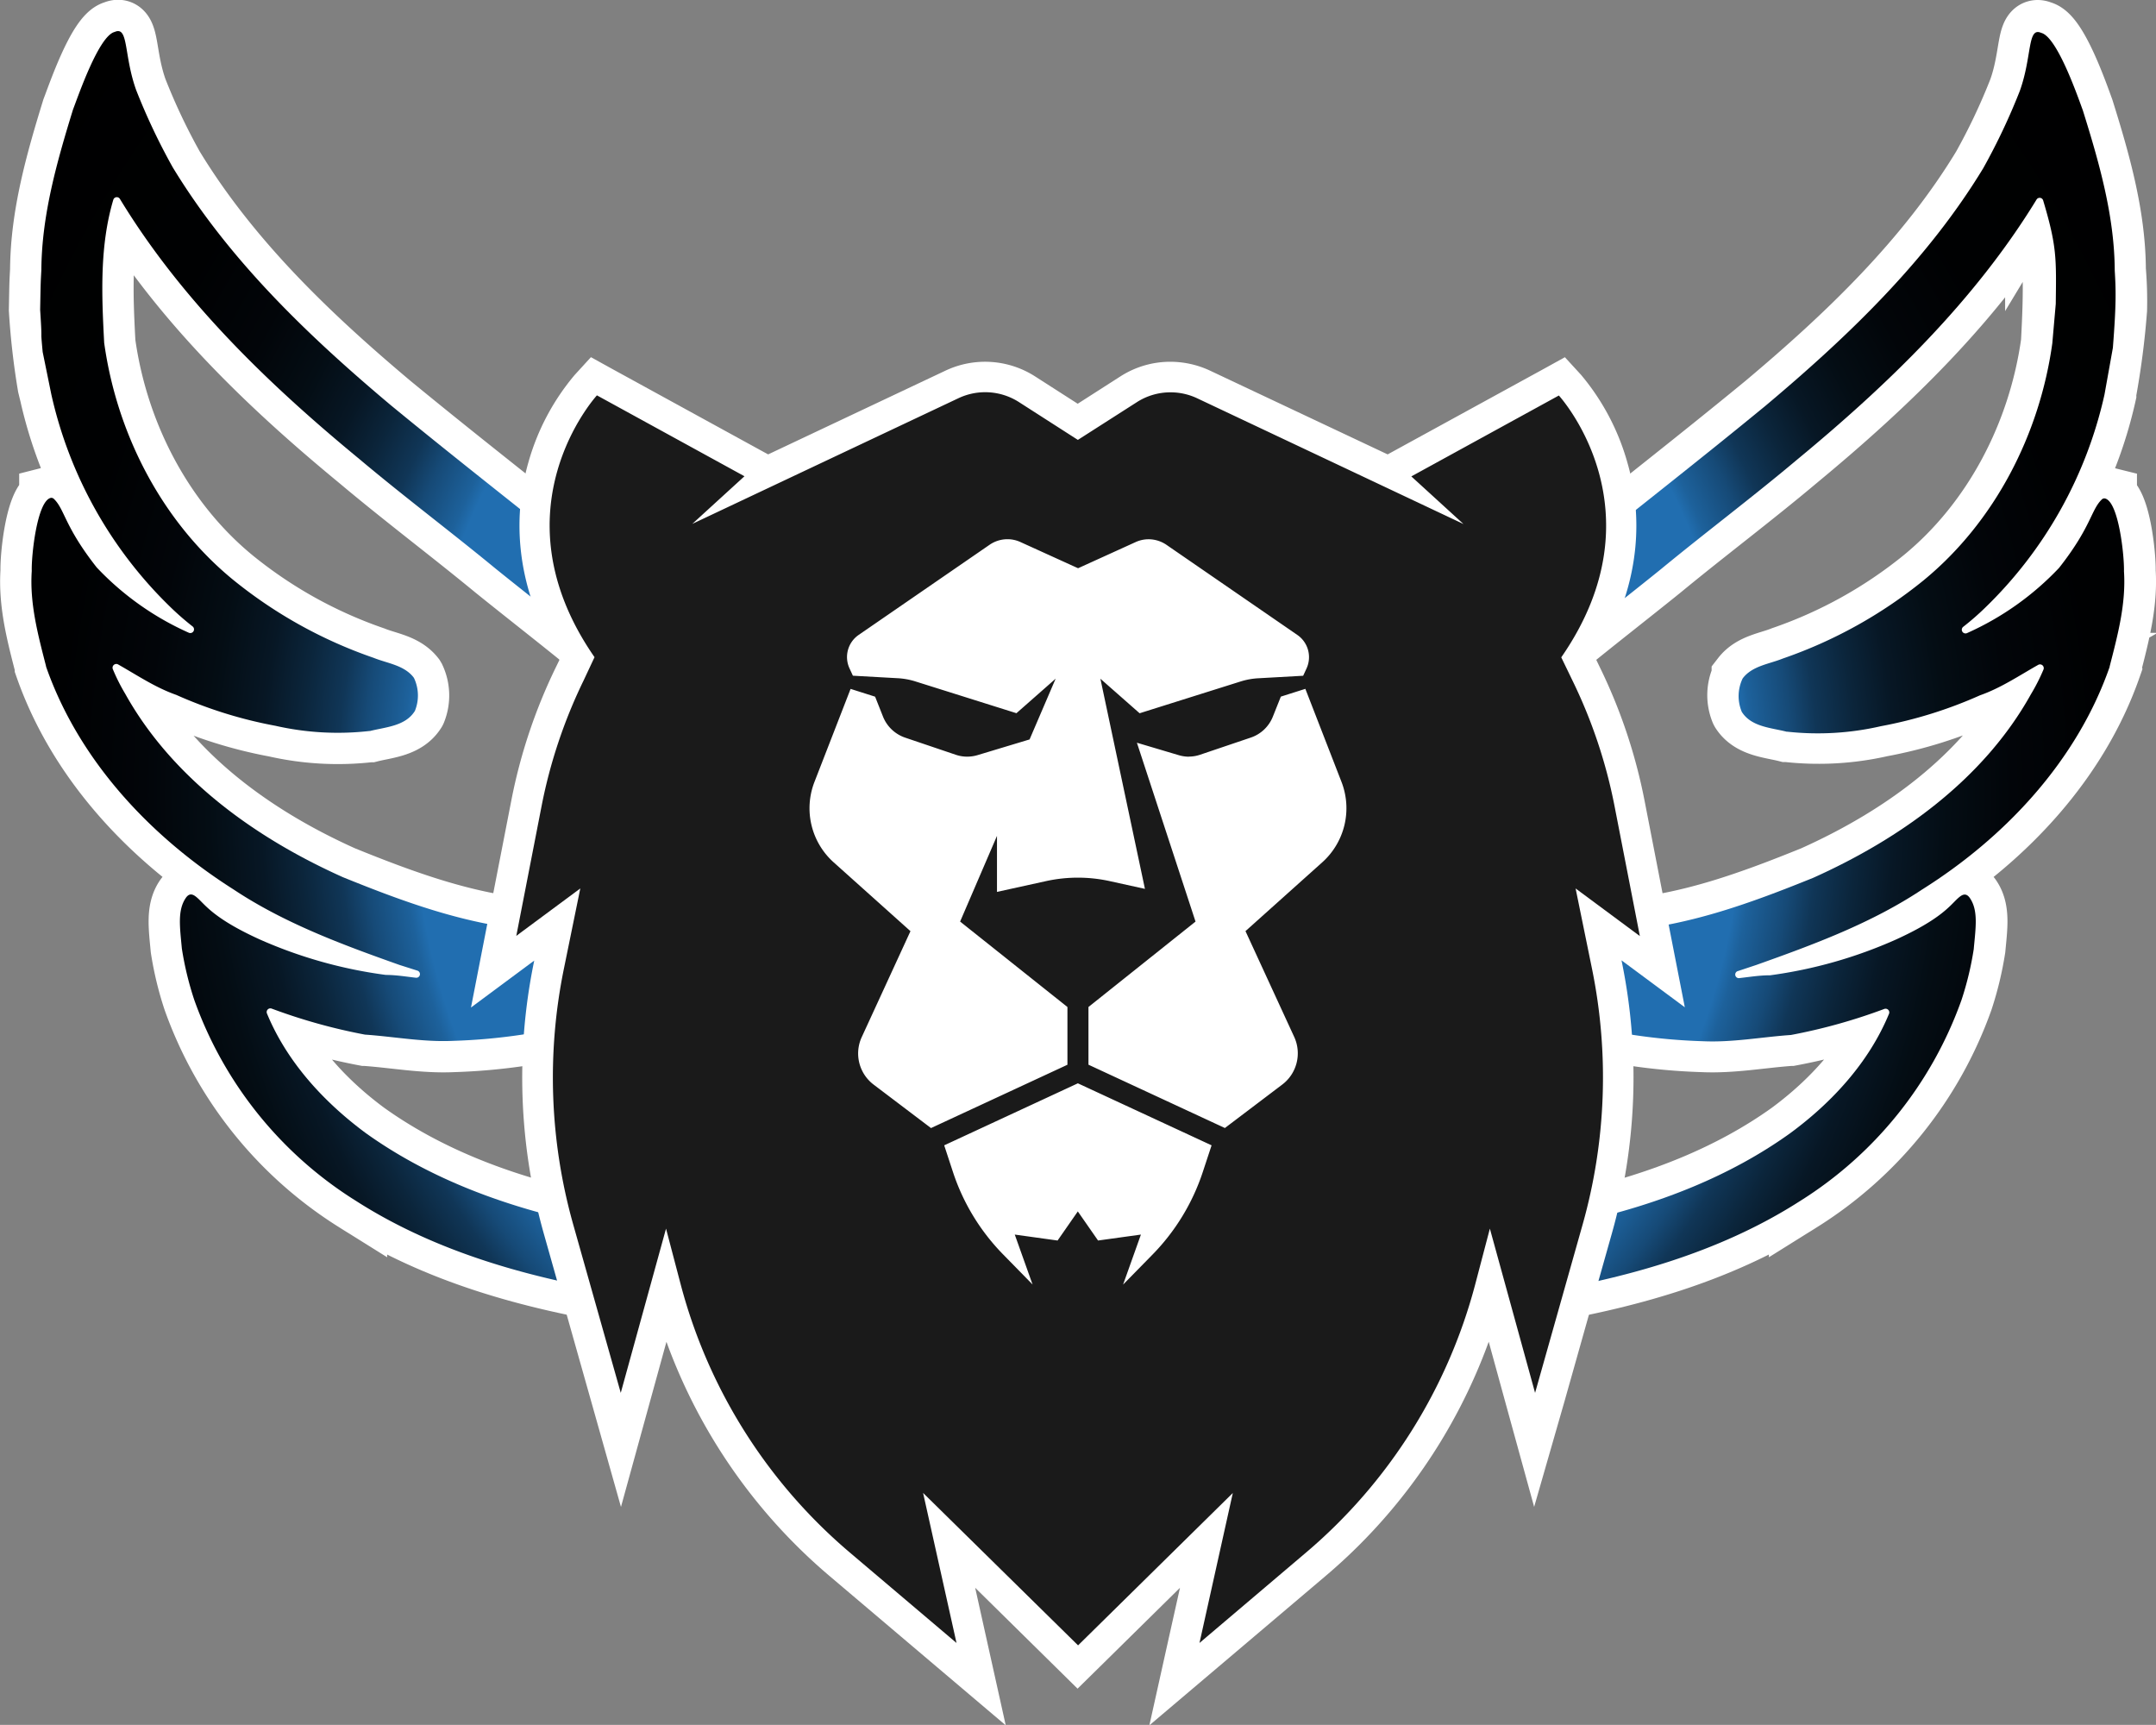
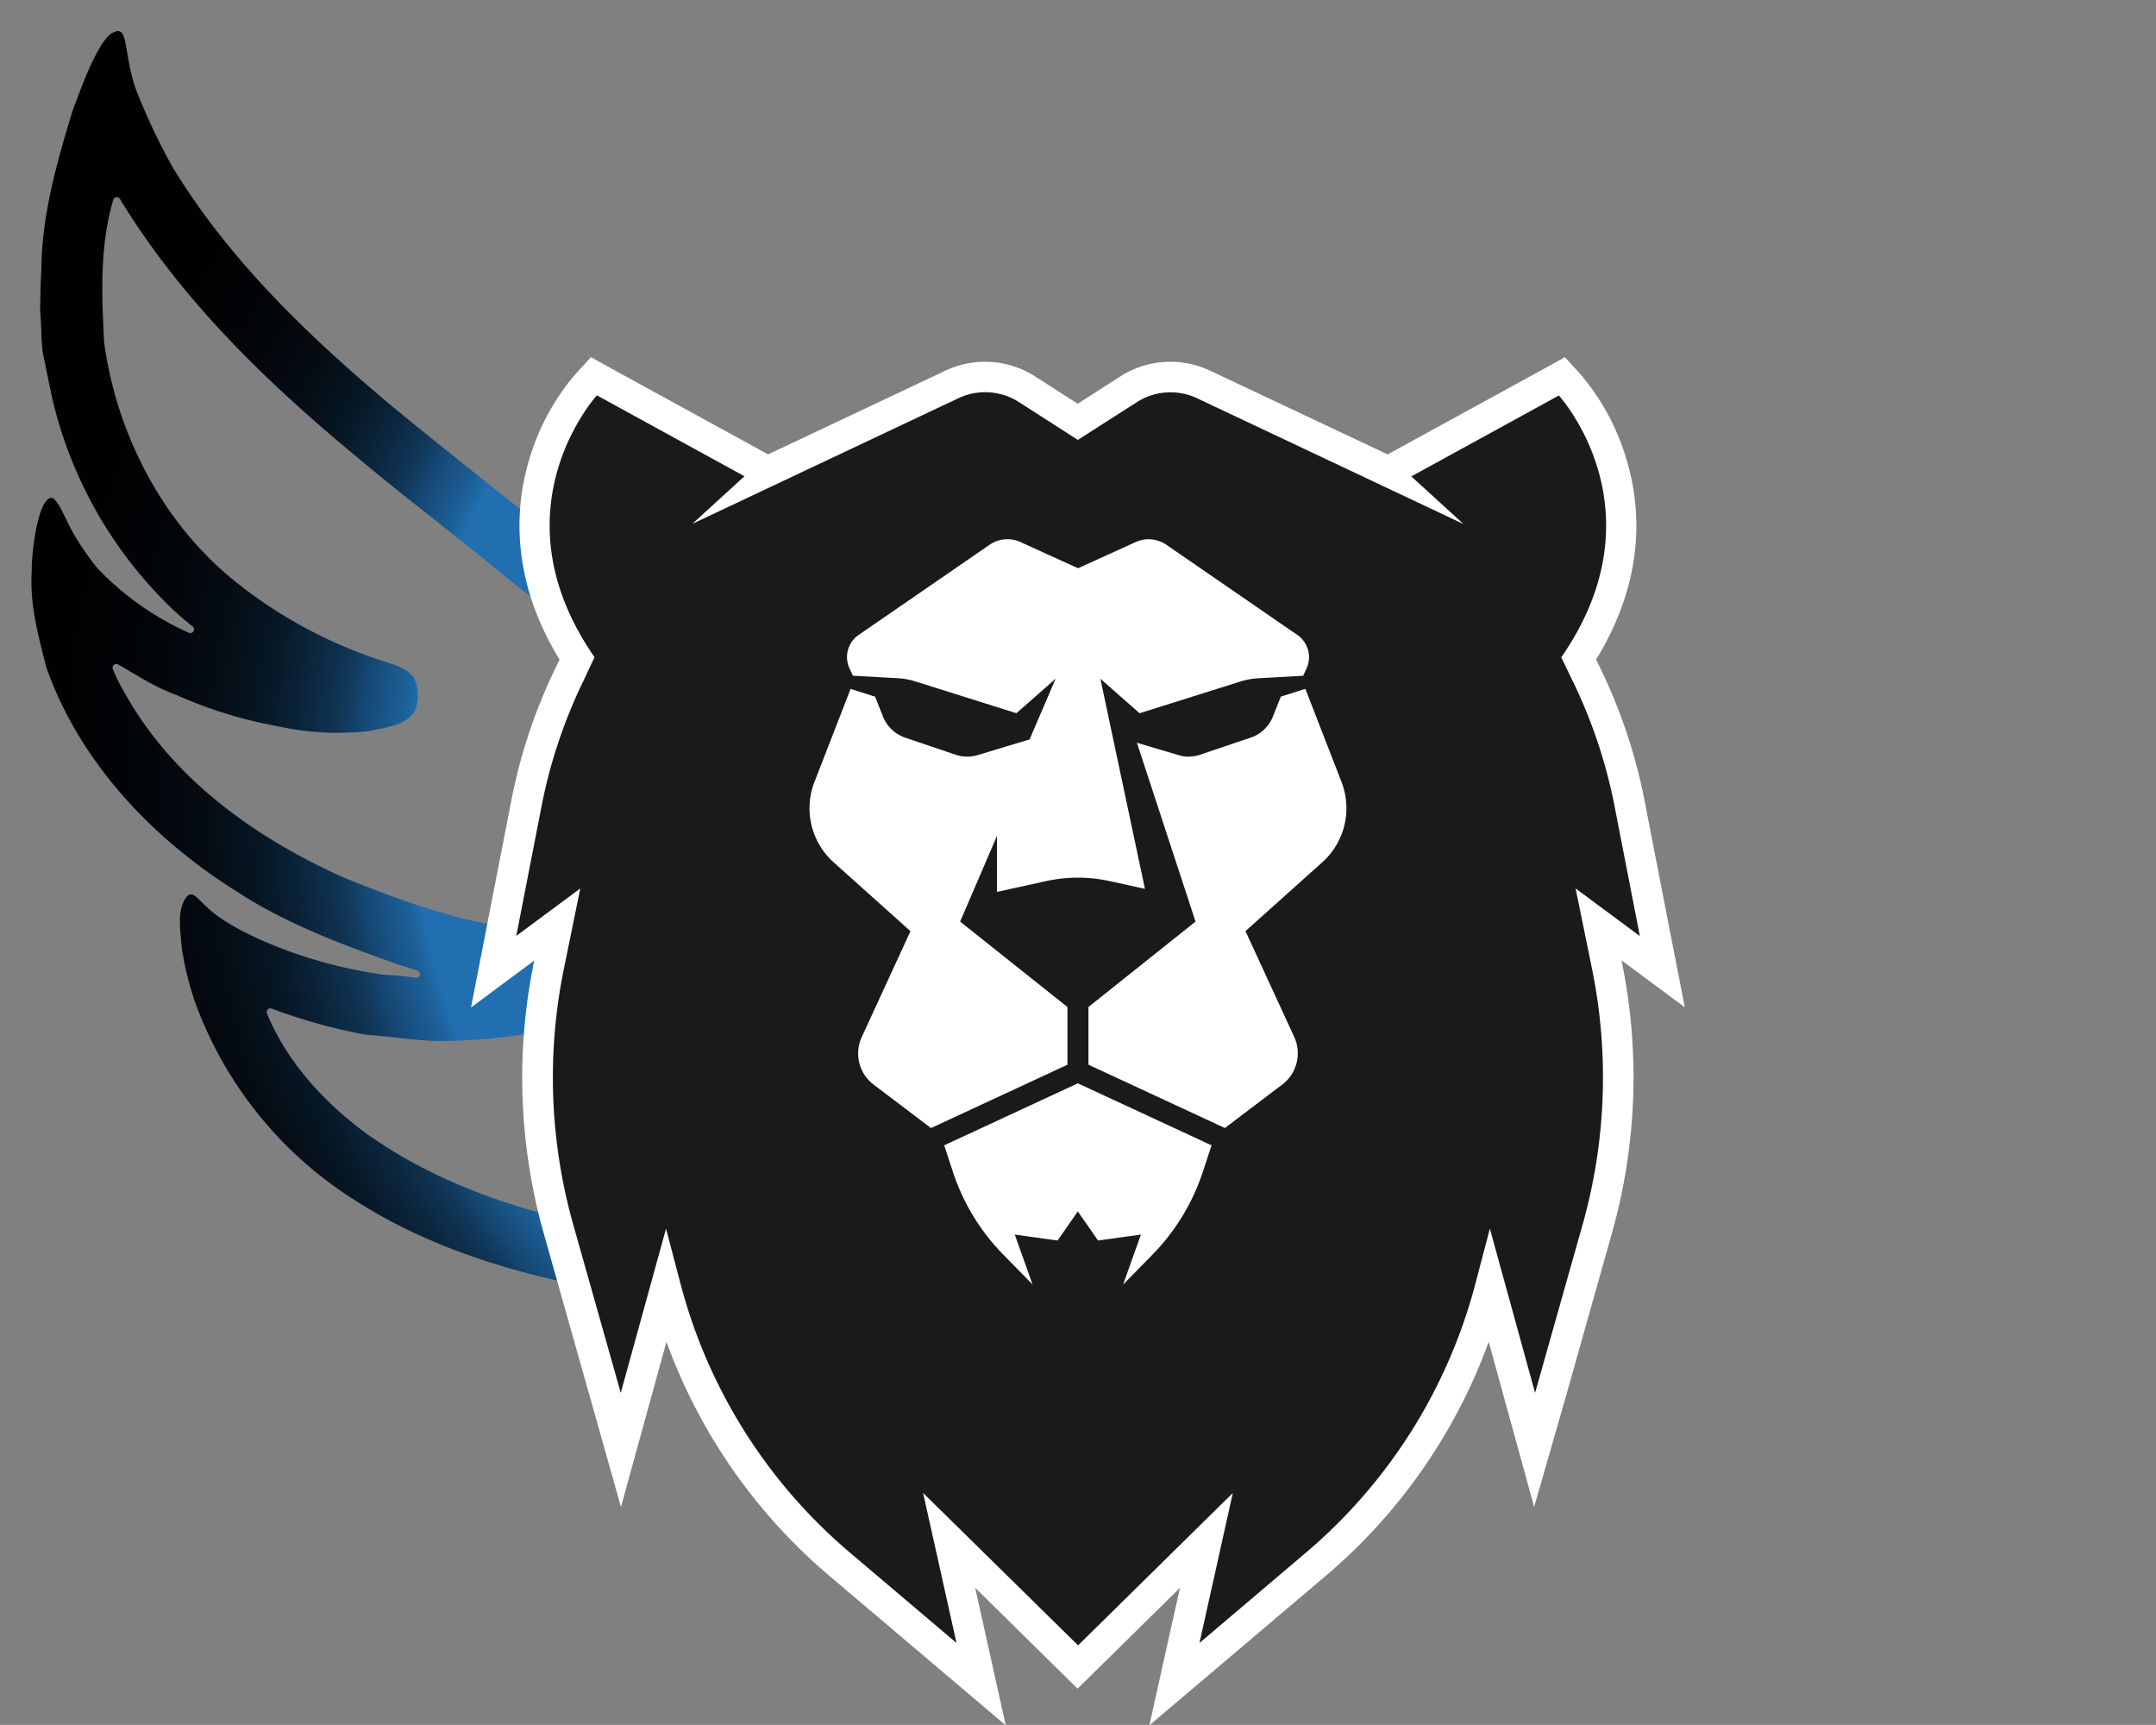
<svg xmlns="http://www.w3.org/2000/svg" xmlns:xlink="http://www.w3.org/1999/xlink" viewBox="0 0 413.41 330.71">
  <rect x="0" y="0" width="413.41" height="330.71" fill="#808080" stroke="none" />
  <defs>
    <radialGradient id="radial-gradient" cx="-45.67" cy="152.49" r="245.45" gradientTransform="matrix(-1, 0, 0, 1, 166.18, 0)" gradientUnits="userSpaceOnUse">
      <stop offset="0.54" stop-color="#216eb0" />
      <stop offset="0.55" stop-color="#1d619b" />
      <stop offset="0.58" stop-color="#164a77" />
      <stop offset="0.6" stop-color="#103657" />
      <stop offset="0.63" stop-color="#0b253b" />
      <stop offset="0.66" stop-color="#071725" />
      <stop offset="0.7" stop-color="#040d14" />
      <stop offset="0.75" stop-color="#020509" />
      <stop offset="0.82" stop-color="#000102" />
      <stop offset="1" />
    </radialGradient>
    <radialGradient id="radial-gradient-2" cx="201.56" cy="152.49" r="245.45" gradientTransform="matrix(1, 0, 0, 1, 0, 0)" xlink:href="#radial-gradient" />
    <radialGradient id="radial-gradient-4" cx="201.58" cy="152.63" r="245.45" gradientTransform="matrix(1, 0, 0, 1, 0, 0)" xlink:href="#radial-gradient" />
  </defs>
  <g id="Layer_2" data-name="Layer 2">
    <g id="Layer_3" data-name="Layer 3">
      <g>
-         <path d="M9.37,74A138.74,138.74,0,0,1,7.7,59.41v-.06c.11-5.88.1-5.07.23-7.6C8,41.24,10.92,31,14,21c1-2.58,4.95-14.15,8-14.88,2.68-1.19,1.71,4.48,4.11,11.15a120.34,120.34,0,0,0,7,14.79C43.93,49.87,59.11,64.39,74.9,77.66c12.39,10.19,25,20,37.55,30.1a.67.67,0,0,1,.25.59A37.93,37.93,0,0,0,114.58,123a.7.7,0,0,1-1.11.77c-6.12-5-12.33-9.82-18.43-14.74-8.62-7.1-17.56-13.81-26.11-21C51.45,73.64,34.83,57.61,23,38.15a.7.7,0,0,0-1.27.14c-2.63,8.82-2.24,18.22-1.76,27.32v.07c2.41,17.41,11,34.22,24.69,45.45a88.3,88.3,0,0,0,27,15c2.62,1.06,5.82,1.39,7.65,3.75l.1.17a7.83,7.83,0,0,1,.18,6.17.56.56,0,0,1-.09.17c-1.83,2.84-5.54,3-8.54,3.76l-.1,0a54,54,0,0,1-18.06-1,84.12,84.12,0,0,1-19-5.92l0,0c-4-1.4-7.51-3.78-11.17-5.85a.72.72,0,0,0-1,.9A36,36,0,0,0,24,133c9.1,16.32,25,27.67,41.75,35.18,11.77,4.77,23.92,9.24,36.68,10.18h.05q2.05,0,4.11.06a.71.71,0,0,1,.68.84l-1.41,7.22a.71.71,0,0,0,1.12.7l8-6a.7.7,0,0,1,1.11.7L114,192a15.62,15.62,0,0,0-.22,2.65,1.06,1.06,0,0,1-.79,1,112.09,112.09,0,0,1-26.13,3.91c-5.62.26-11.16-.79-16.76-1.19h-.08a108.93,108.93,0,0,1-17.94-5,.71.71,0,0,0-.9.92c3.83,9.3,10.91,17,18.94,22.94,11.56,8.28,25,13.42,38.81,16.65a61.23,61.23,0,0,0,8.28,1.64.71.71,0,0,1,.58.51l3.46,12.27-1.08-.22c-18.12-2.92-36.34-7.86-51.93-17.85a75.18,75.18,0,0,1-31-38.55,60.75,60.75,0,0,1-2.37-9.83.09.09,0,0,0,0,0c-.38-4.1-.86-7.31.75-9.68.82-1.21,1.64-.55,2.33.07,1.45,1.32,3.2,3.94,11.82,7.86A87.86,87.86,0,0,0,74,186.92H74c1.93,0,3.84.32,5.76.54a.7.7,0,0,0,.29-1.36L76.59,185c-11-3.9-22.08-8-31.84-14.49C28.84,160.41,15.11,145.79,8.83,127.8c0,0,0,0,0-.07-1.54-6-3.16-12-2.74-18.26v0c-.09-2.89,1-13.26,3.59-14a.68.68,0,0,1,.65.18c2.09,2,2,5.24,8.19,13.11l.05.06a55.06,55.06,0,0,0,17.63,12.49.71.71,0,0,0,.75-1.19,51.63,51.63,0,0,1-4.18-3.64,81.62,81.62,0,0,1-23-40.85Z" stroke="#fff" stroke-miterlimit="10" stroke-width="12" fill="url(#radial-gradient)" />
-         <path d="M403.61,75.4a151.35,151.35,0,0,0,2.09-16.05,71.1,71.1,0,0,0-.23-7.6c-.05-10.51-3-20.76-6.11-30.71-.95-2.58-4.94-14.15-8-14.88-2.67-1.19-1.7,4.48-4.1,11.15a120.4,120.4,0,0,1-7,14.79C369.48,49.87,354.3,64.39,338.5,77.66c-12.39,10.19-25,20-37.54,30.1a.67.67,0,0,0-.26.59A37.91,37.91,0,0,1,298.83,123a.7.7,0,0,0,1.11.77c6.11-5,12.33-9.82,18.43-14.74,8.61-7.1,17.56-13.81,26.11-21,17.47-14.44,34.09-30.47,46-49.93a.71.71,0,0,1,1.28.14c2.63,8.82,2.23,18.22,1.76,27.32,0,0,0,0,0,.07-2.41,17.41-11,34.22-24.68,45.45a88.35,88.35,0,0,1-27,15c-2.61,1.06-5.81,1.39-7.64,3.75a1.63,1.63,0,0,0-.11.17,7.83,7.83,0,0,0-.17,6.17.89.89,0,0,0,.08.17c1.83,2.84,5.55,3,8.55,3.76l.1,0a54,54,0,0,0,18.05-1,83.8,83.8,0,0,0,19-5.92l0,0c4-1.4,7.51-3.78,11.18-5.85a.72.72,0,0,1,1,.9,37.27,37.27,0,0,1-2.41,4.76c-9.1,16.32-25,27.67-41.75,35.18-11.78,4.77-23.92,9.24-36.68,10.18H311l-4.1.06a.7.7,0,0,0-.68.84l1.4,7.22a.7.7,0,0,1-1.11.7l-8.05-6a.71.71,0,0,0-1.12.7L299.37,192a15.62,15.62,0,0,1,.21,2.65,1.08,1.08,0,0,0,.79,1,112.25,112.25,0,0,0,26.13,3.91c5.63.26,11.17-.79,16.76-1.19h.08a108.78,108.78,0,0,0,18-5,.71.71,0,0,1,.9.92c-3.84,9.3-10.91,17-18.95,22.94-11.55,8.28-25,13.42-38.8,16.65a61.68,61.68,0,0,1-8.29,1.64.7.7,0,0,0-.57.51l-3.47,12.27,1.09-.22c18.11-2.92,36.33-7.86,51.93-17.85a75.18,75.18,0,0,0,31-38.55,61.83,61.83,0,0,0,2.37-9.83v0c.38-4.1.87-7.31-.74-9.68-.82-1.21-1.65-.55-2.33.07-1.45,1.32-3.21,3.94-11.82,7.86a88,88,0,0,1-24.17,6.87h-.08c-1.93,0-3.85.32-5.76.54a.7.7,0,0,1-.3-1.36l3.49-1.16c11-3.9,22.08-8,31.84-14.49,15.91-10.05,29.65-24.67,35.93-42.66a.19.19,0,0,1,0-.07c1.53-6,3.15-12,2.74-18.26v0c.08-2.89-1-13.26-3.59-14a.7.7,0,0,0-.66.18c-2.09,2-2,5.24-8.19,13.11l0,.06a55.17,55.17,0,0,1-17.63,12.49.71.71,0,0,1-.75-1.19,51.49,51.49,0,0,0,4.17-3.64,81.56,81.56,0,0,0,22.92-40.88Z" stroke="#fff" stroke-miterlimit="10" stroke-width="12" fill="url(#radial-gradient-2)" />
        <path d="M8.18,67.47c-.5-5.41,0-.69-.48-8.06v-.06c.11-5.88.1-5.07.23-7.6C8,41.24,10.92,31,14,21c1-2.58,4.95-14.15,8-14.88,2.68-1.19,1.71,4.48,4.11,11.15a120.34,120.34,0,0,0,7,14.79C43.93,49.87,59.11,64.39,74.9,77.66c12.39,10.19,25,20,37.55,30.1a.67.67,0,0,1,.25.59A37.93,37.93,0,0,0,114.58,123a.7.7,0,0,1-1.11.77c-6.12-5-12.33-9.82-18.43-14.74-8.62-7.1-17.56-13.81-26.11-21C51.45,73.64,34.83,57.61,23,38.15a.7.7,0,0,0-1.27.14c-2.63,8.82-2.24,18.22-1.76,27.32v.07c2.41,17.41,11,34.22,24.69,45.45a88.3,88.3,0,0,0,27,15c2.62,1.06,5.82,1.39,7.65,3.75l.1.17a7.83,7.83,0,0,1,.18,6.17.56.56,0,0,1-.09.17c-1.83,2.84-5.54,3-8.54,3.76l-.1,0a54,54,0,0,1-18.06-1,84.12,84.12,0,0,1-19-5.92l0,0c-4-1.4-7.51-3.78-11.17-5.85a.72.72,0,0,0-1,.9A36,36,0,0,0,24,133c9.1,16.32,25,27.67,41.75,35.18,11.77,4.77,23.92,9.24,36.68,10.18h.05q2.05,0,4.11.06a.71.71,0,0,1,.68.84l-1.41,7.22a.71.71,0,0,0,1.12.7l8-6a.7.7,0,0,1,1.11.7L114,192a15.62,15.62,0,0,0-.22,2.65,1.06,1.06,0,0,1-.79,1,112.09,112.09,0,0,1-26.13,3.91c-5.62.26-11.16-.79-16.76-1.19h-.08a108.93,108.93,0,0,1-17.94-5,.71.71,0,0,0-.9.92c3.83,9.3,10.91,17,18.94,22.94,11.56,8.28,25,13.42,38.81,16.65a61.23,61.23,0,0,0,8.28,1.64.71.71,0,0,1,.58.51l3.46,12.27-1.08-.22c-18.12-2.92-36.34-7.86-51.93-17.85a75.18,75.18,0,0,1-31-38.55,60.75,60.75,0,0,1-2.37-9.83.09.09,0,0,0,0,0c-.38-4.1-.86-7.31.75-9.68.82-1.21,1.64-.55,2.33.07,1.45,1.32,3.2,3.94,11.82,7.86A87.86,87.86,0,0,0,74,186.92H74c1.93,0,3.84.32,5.76.54a.7.7,0,0,0,.29-1.36L76.59,185c-11-3.9-22.08-8-31.84-14.49C28.84,160.41,15.11,145.79,8.83,127.8c0,0,0,0,0-.07-1.54-6-3.16-12-2.74-18.26v0c-.09-2.89,1-13.26,3.59-14a.68.68,0,0,1,.65.18c2.09,2,2,5.24,8.19,13.11l.05.06a55.06,55.06,0,0,0,17.63,12.49.71.71,0,0,0,.75-1.19,51.63,51.63,0,0,1-4.18-3.64A81.55,81.55,0,0,1,9.84,75.61" fill="url(#radial-gradient)" />
-         <path d="M405.14,66.69c.67-8.5.58-11.17.36-14.8-.05-10.51-3-20.76-6.11-30.71-.95-2.58-4.94-14.15-8-14.88-2.67-1.19-1.7,4.48-4.1,11.15a121.88,121.88,0,0,1-7,14.79C369.51,50,354.33,64.53,338.53,77.8c-12.39,10.19-25,20-37.54,30.1a.67.67,0,0,0-.26.59,37.93,37.93,0,0,1-1.87,14.68.7.7,0,0,0,1.1.77c6.12-5,12.34-9.82,18.43-14.74,8.62-7.1,17.56-13.81,26.11-21,17.48-14.43,34.1-30.46,46-49.93a.7.7,0,0,1,1.27.15c2.64,8.82,2.53,11.12,2.42,19.84,0,0-.66,7.52-.66,7.55-2.41,17.41-11,34.22-24.68,45.45a88.47,88.47,0,0,1-27,15c-2.61,1.06-5.82,1.39-7.65,3.75a1,1,0,0,0-.1.17,7.83,7.83,0,0,0-.17,6.17.89.89,0,0,0,.08.17c1.83,2.84,5.55,3,8.55,3.76l.1,0a54,54,0,0,0,18-1.05,84.31,84.31,0,0,0,19-5.92l0,0c4-1.4,7.51-3.78,11.18-5.85a.72.72,0,0,1,1,.9,37.34,37.34,0,0,1-2.42,4.76c-9.09,16.32-25,27.67-41.74,35.18-11.78,4.77-23.93,9.24-36.69,10.18H311l-4.1.06a.71.71,0,0,0-.69.84l1.41,7.22a.71.71,0,0,1-1.12.7l-8.05-6a.71.71,0,0,0-1.11.71l2.05,10.06a15.62,15.62,0,0,1,.22,2.65,1.08,1.08,0,0,0,.79,1,112.09,112.09,0,0,0,26.13,3.91c5.63.26,11.17-.79,16.76-1.19h.08a108.39,108.39,0,0,0,17.94-5,.71.71,0,0,1,.91.92c-3.84,9.3-10.91,17-19,22.94-11.55,8.28-25,13.42-38.8,16.65a63.29,63.29,0,0,1-8.29,1.64.71.71,0,0,0-.58.5l-3.46,12.27,1.09-.21c18.11-2.92,36.33-7.86,51.93-17.85a75.26,75.26,0,0,0,31-38.56,60.25,60.25,0,0,0,2.36-9.82.11.11,0,0,0,0-.05c.38-4.1.87-7.31-.74-9.68-.82-1.21-1.65-.55-2.34.07-1.44,1.32-3.2,3.94-11.81,7.86a88,88,0,0,1-24.17,6.87h-.08c-1.93,0-3.85.32-5.76.53a.69.69,0,0,1-.3-1.35l3.49-1.16c11-3.91,22.08-8,31.84-14.49,15.91-10,29.65-24.67,35.92-42.66a.25.25,0,0,0,0-.07c1.54-6,3.16-12,2.75-18.26v0c.08-2.88-1-13.25-3.6-13.95a.68.68,0,0,0-.65.18c-2.09,2-2,5.24-8.19,13.11l0,0a55.16,55.16,0,0,1-17.63,12.5.71.71,0,0,1-.76-1.19,50,50,0,0,0,4.18-3.64,81.47,81.47,0,0,0,22.91-40.88Z" fill="url(#radial-gradient-4)" />
        <path d="M231.33,295.28l-24.65,24.28L182,295.28l6.13,27.56-27-22.9A103.59,103.59,0,0,1,127.72,247l0-.17L119.1,278l-12-42.41a107.33,107.33,0,0,1-1.84-50.41l1.62-7.93-12.25,9.07L101,153.91a100.53,100.53,0,0,1,8.23-24.61l1.47-3c-19.09-29.2,1.45-52.19,1.67-52.42l1.55-1.69,33.3,18.25L182.58,73.7a15.15,15.15,0,0,1,6.34-1.41,14.85,14.85,0,0,1,8,2.34l9.75,6.26,9.76-6.26a14.87,14.87,0,0,1,14.33-.93l35.41,16.71,33.3-18.25L301,73.85c.21.23,20.74,23.22,1.67,52.41l1.47,3a100.53,100.53,0,0,1,8.23,24.61l6.31,32.37-12.24-9.07,1.62,7.93a107.46,107.46,0,0,1-1.84,50.41l-12,42.41-8.58-31.14,0,.17a103.66,103.66,0,0,1-33.42,52.95l-27,22.9Zm-29.91-60.59,5.26-7.57,5.26,7.57,11.23-1.56-.12.32a37.92,37.92,0,0,0,4.82-9.68l.86-2.62-22-10.22-22,10.23.85,2.61a38.16,38.16,0,0,0,4.81,9.67l-.11-.31Zm33.12-21.82,9.6-7.27a4.6,4.6,0,0,0,1.4-5.56l-10.25-22.26,16.34-14.64A11,11,0,0,0,254.54,151l-5.94-15.28-.75.24-1,2.58a9.86,9.86,0,0,1-6,5.71l-9.66,3.27a9.89,9.89,0,0,1-6,.09l-2.51-.76,10.12,30.89-21,16.77v7.78ZM158.83,151a11,11,0,0,0,2.91,12.17l16.33,14.64-10.24,22.27a4.53,4.53,0,0,0,1.39,5.55l9.61,7.27,22.87-10.61v-7.78l-21.18-16.89L194.1,146v21.3l5.81-1.28a31.38,31.38,0,0,1,13.55,0l2.27.5-8.55-40.12-7.65,17.75-11.25,3.39a9.89,9.89,0,0,1-6.05-.09l-9.66-3.27a9.9,9.9,0,0,1-6-5.71l-1-2.58-.75-.24Zm60.35-17.51,17.72-5.58a17.35,17.35,0,0,1,4.21-.77l6.81-.38a2.21,2.21,0,0,0-.85-2.57L222,106.87a3.18,3.18,0,0,0-1.77-.54,3.09,3.09,0,0,0-1.28.27l-12.25,5.53-12.25-5.53a3.12,3.12,0,0,0-3,.28l-25.1,17.28a2.21,2.21,0,0,0-.84,2.57l6.81.38a16.9,16.9,0,0,1,4.21.78l17.71,5.57,12.21-10.74-.13-.63.42.37,3.58-3.14-2,4.56Z" fill="#1a1a1a" />
        <path d="M224.45,75.22a11.93,11.93,0,0,1,5.08,1.13l51.09,24.12-10-9.13,28.29-15.51s20.08,21.9.46,50.2l2.2,4.55a97.21,97.21,0,0,1,8,23.89l4.87,25-12.32-9.13,3.15,15.42a104,104,0,0,1-1.8,49l-9.12,32.29-8.67-31.49-2.81,10.69a101.31,101.31,0,0,1-32.48,51.45L230,315l6.39-28.75-29.67,29.21L177,286.23,183.41,315,163,297.7a101.18,101.18,0,0,1-32.48-51.45l-2.81-10.69-8.68,31.49-9.12-32.29a103.92,103.92,0,0,1-1.79-49l3.15-15.42L99,179.43l4.87-25a97.63,97.63,0,0,1,8-23.89L114,126c-19.63-28.3.46-50.2.46-50.2l28.29,15.51-10,9.13,51.09-24.12a12,12,0,0,1,11.51.75l11.33,7.27L218,77.1a11.89,11.89,0,0,1,6.43-1.88m-17.77,33.7-11-5a6,6,0,0,0-2.48-.54,6.07,6.07,0,0,0-3.43,1.07l-25.1,17.28a5.15,5.15,0,0,0-1.76,6.41l.65,1.41,8.58.48a13.78,13.78,0,0,1,3.48.64l19.3,6.07,7.52-6.62-5,11.65-9.95,3a7,7,0,0,1-2,.3,6.86,6.86,0,0,1-2.23-.37l-9.66-3.27a7,7,0,0,1-4.25-4l-1.53-3.86-4.7-1.49-6.93,17.84a13.92,13.92,0,0,0,3.68,15.41l14.73,13.2-9.34,20.3a7.49,7.49,0,0,0,2.28,9.12l11,8.33,26.16-12.14V193.07L184.1,176.69l7.07-16.43V171l9.37-2.06a28.47,28.47,0,0,1,12.28,0l6.72,1.48L211,130.13l7.52,6.62,19.29-6.07a13.86,13.86,0,0,1,3.49-.64l8.58-.48.65-1.41a5.17,5.17,0,0,0-1.76-6.41l-25.1-17.28a6.1,6.1,0,0,0-3.43-1.07,6,6,0,0,0-2.48.54l-11,5M228,145.08a7.08,7.08,0,0,1-2-.3L218,142.4l11.24,34.29-20.53,16.38v11.06l26.16,12.14,11-8.33a7.52,7.52,0,0,0,2.3-9.12l-9.35-20.3,14.73-13.2a13.93,13.93,0,0,0,3.68-15.41l-6.93-17.84-4.7,1.49-1.54,3.86a6.94,6.94,0,0,1-4.24,4l-9.67,3.27a6.78,6.78,0,0,1-2.23.37M198,246.29l-3.42-9.59,8.21,1.14,3.88-5.58,3.88,5.58,8.22-1.14-3.42,9.59,5.64-5.75a40.91,40.91,0,0,0,9.65-15.86l1.68-5.09L206.68,207.7l-25.63,11.89,1.67,5.09a40.7,40.7,0,0,0,9.66,15.86l5.63,5.75M300.08,68.48l-4,2.21L267.76,86.2l-1.68.92L232,71.05a18,18,0,0,0-7.58-1.69,17.69,17.69,0,0,0-9.59,2.81l-8.18,5.24-8.17-5.24a17.78,17.78,0,0,0-17.16-1.12L147.29,87.12l-1.68-.92-28.3-15.51-4-2.21-3.1,3.39a44.73,44.73,0,0,0-8.91,16.84c-2.53,8.88-3.39,22.43,6,37.75l-.76,1.57a103.22,103.22,0,0,0-8.47,25.32l-4.87,25-2.89,14.82,12.13-9,0,0-.09.43a110.3,110.3,0,0,0,1.89,51.8l9.12,32.29,5.71,20.23,5.58-20.26,3.14-11.4a106.49,106.49,0,0,0,31.39,45l20.38,17.27,13.29,11.26-3.78-17-2.08-9.37,15.52,15.29,4.11,4.05,4.12-4.05,15.52-15.29-2.09,9.37-3.78,17,13.29-11.26,20.39-17.28a106.49,106.49,0,0,0,31.39-45l3.13,11.4,5.58,20.26L300,268.64l9.11-32.29a110.17,110.17,0,0,0,1.9-51.8l-.09-.43,0,0,12.14,9-2.9-14.82-4.86-25A103,103,0,0,0,306.8,128l-.75-1.56c9.43-15.32,8.57-28.87,6-37.75a45,45,0,0,0-8.9-16.84l-3.11-3.39Z" fill="#fff" />
      </g>
    </g>
  </g>
</svg>